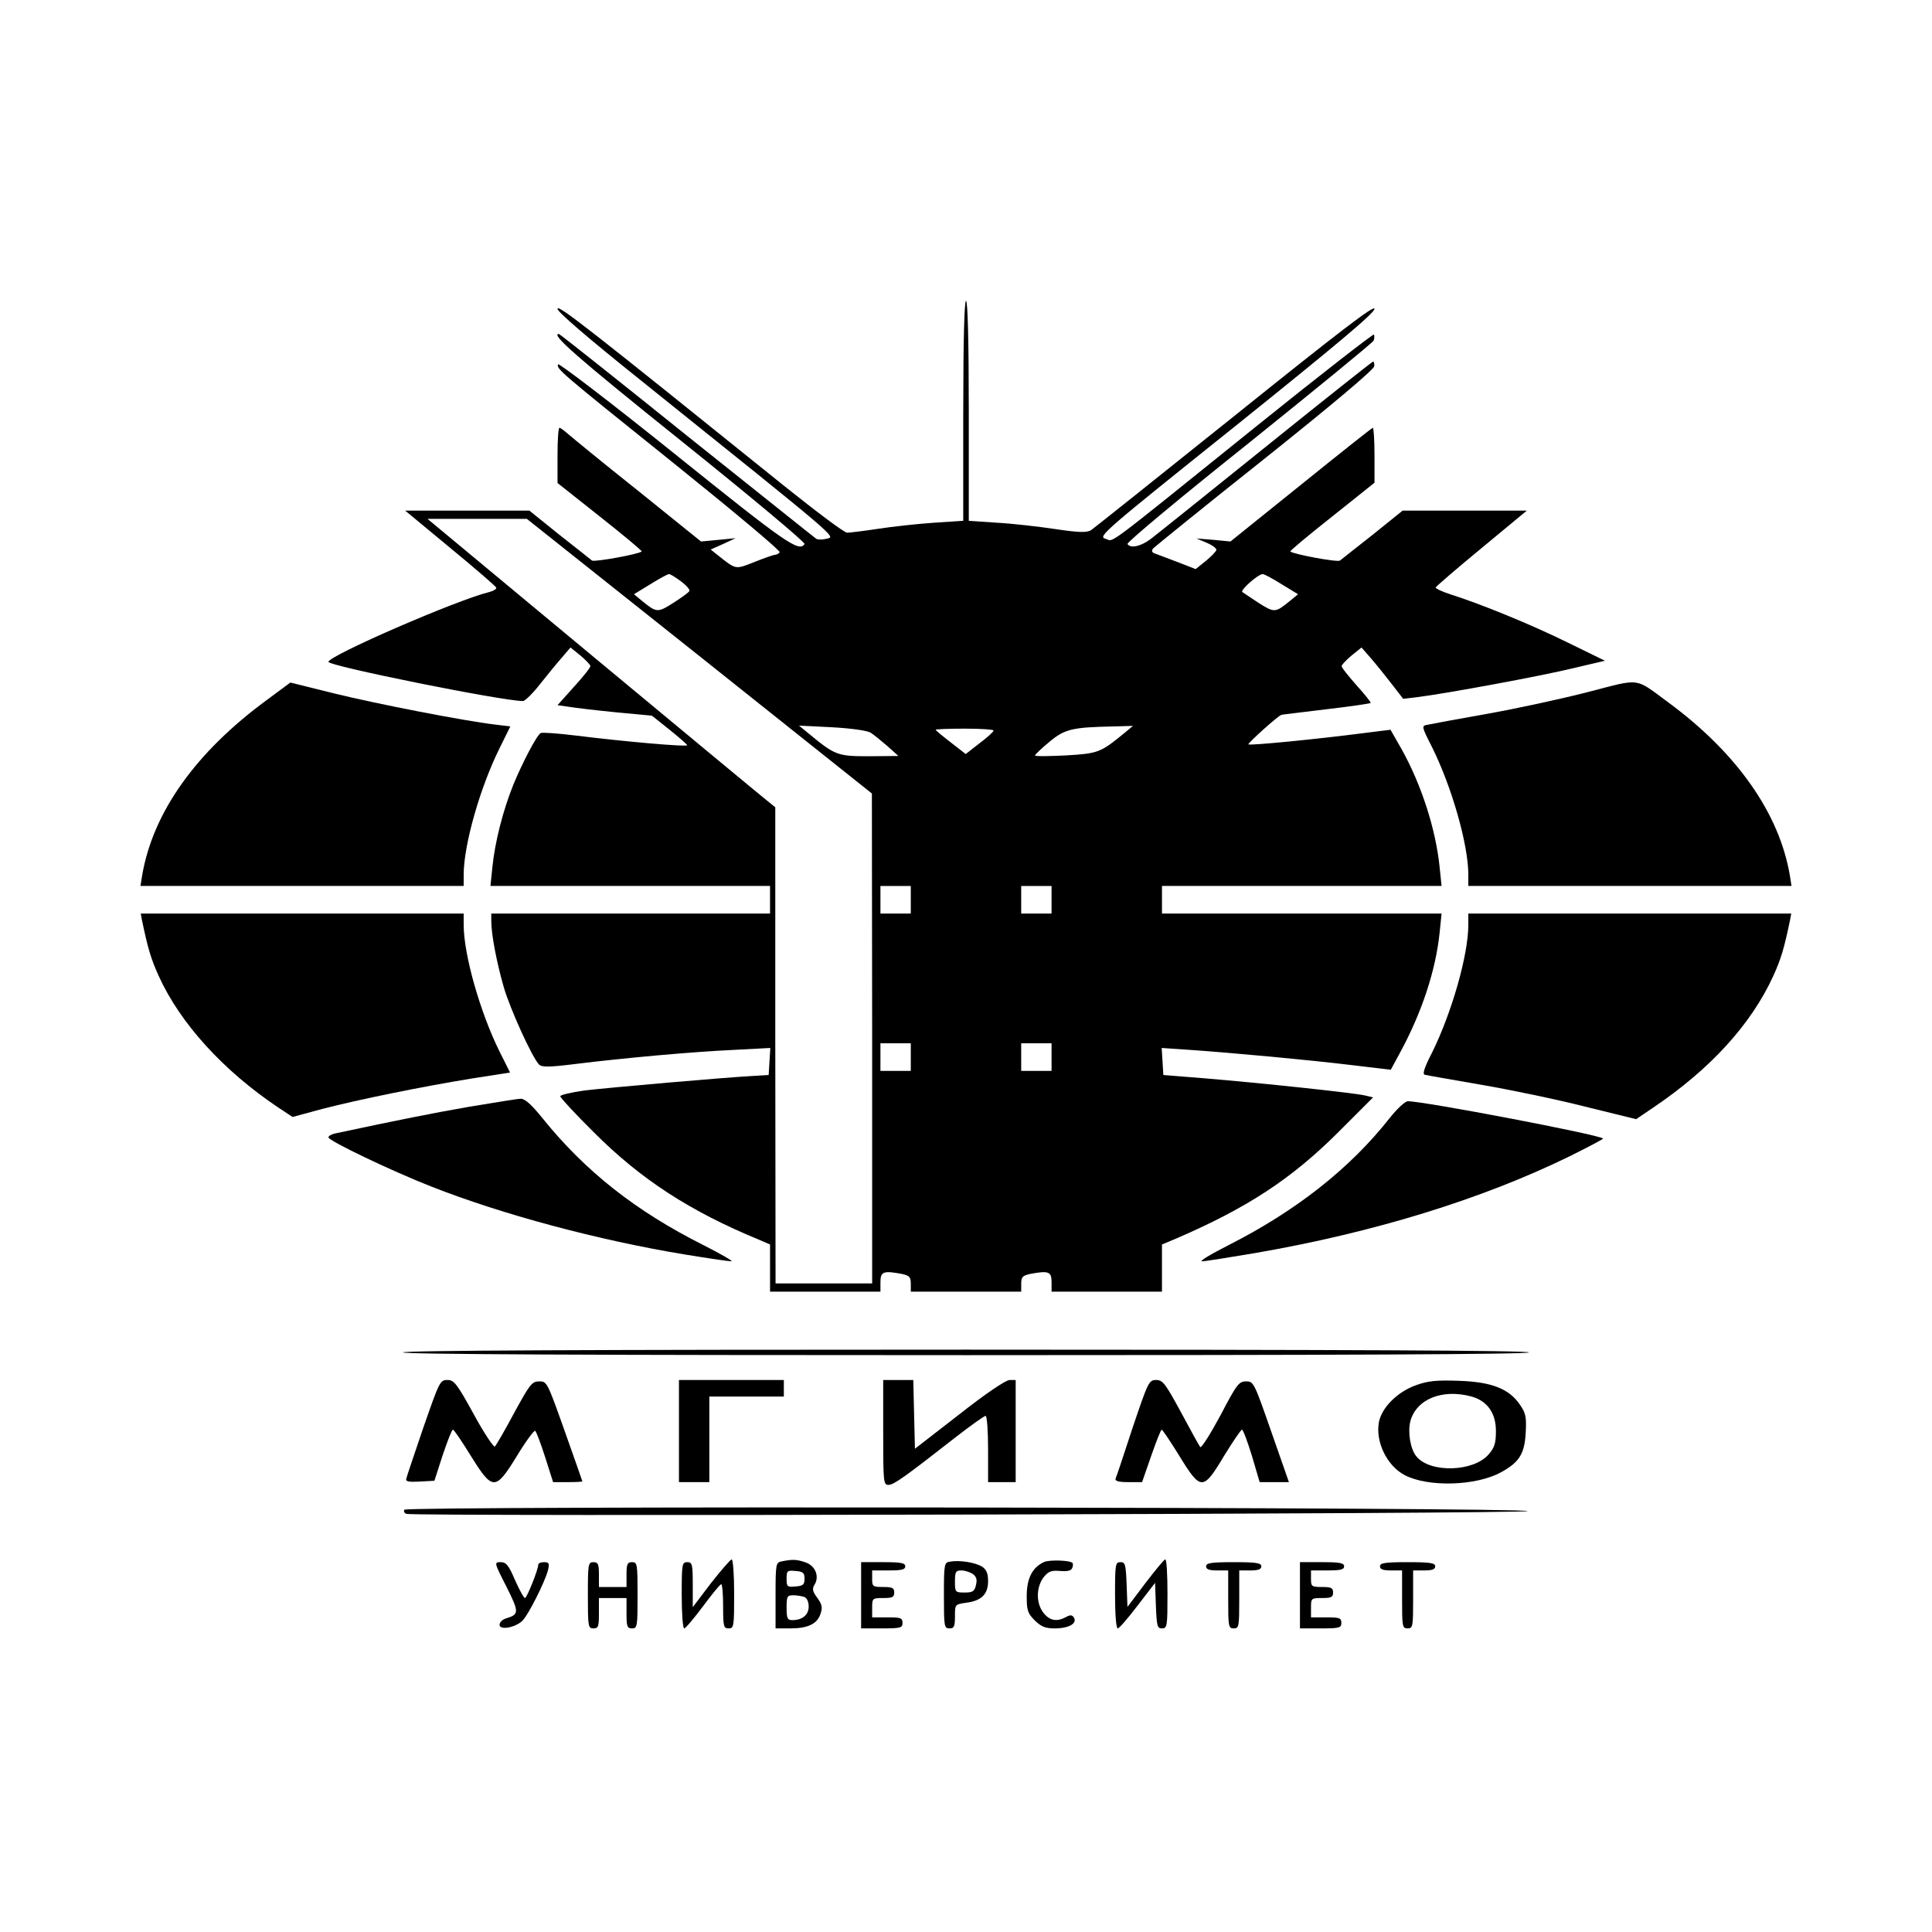
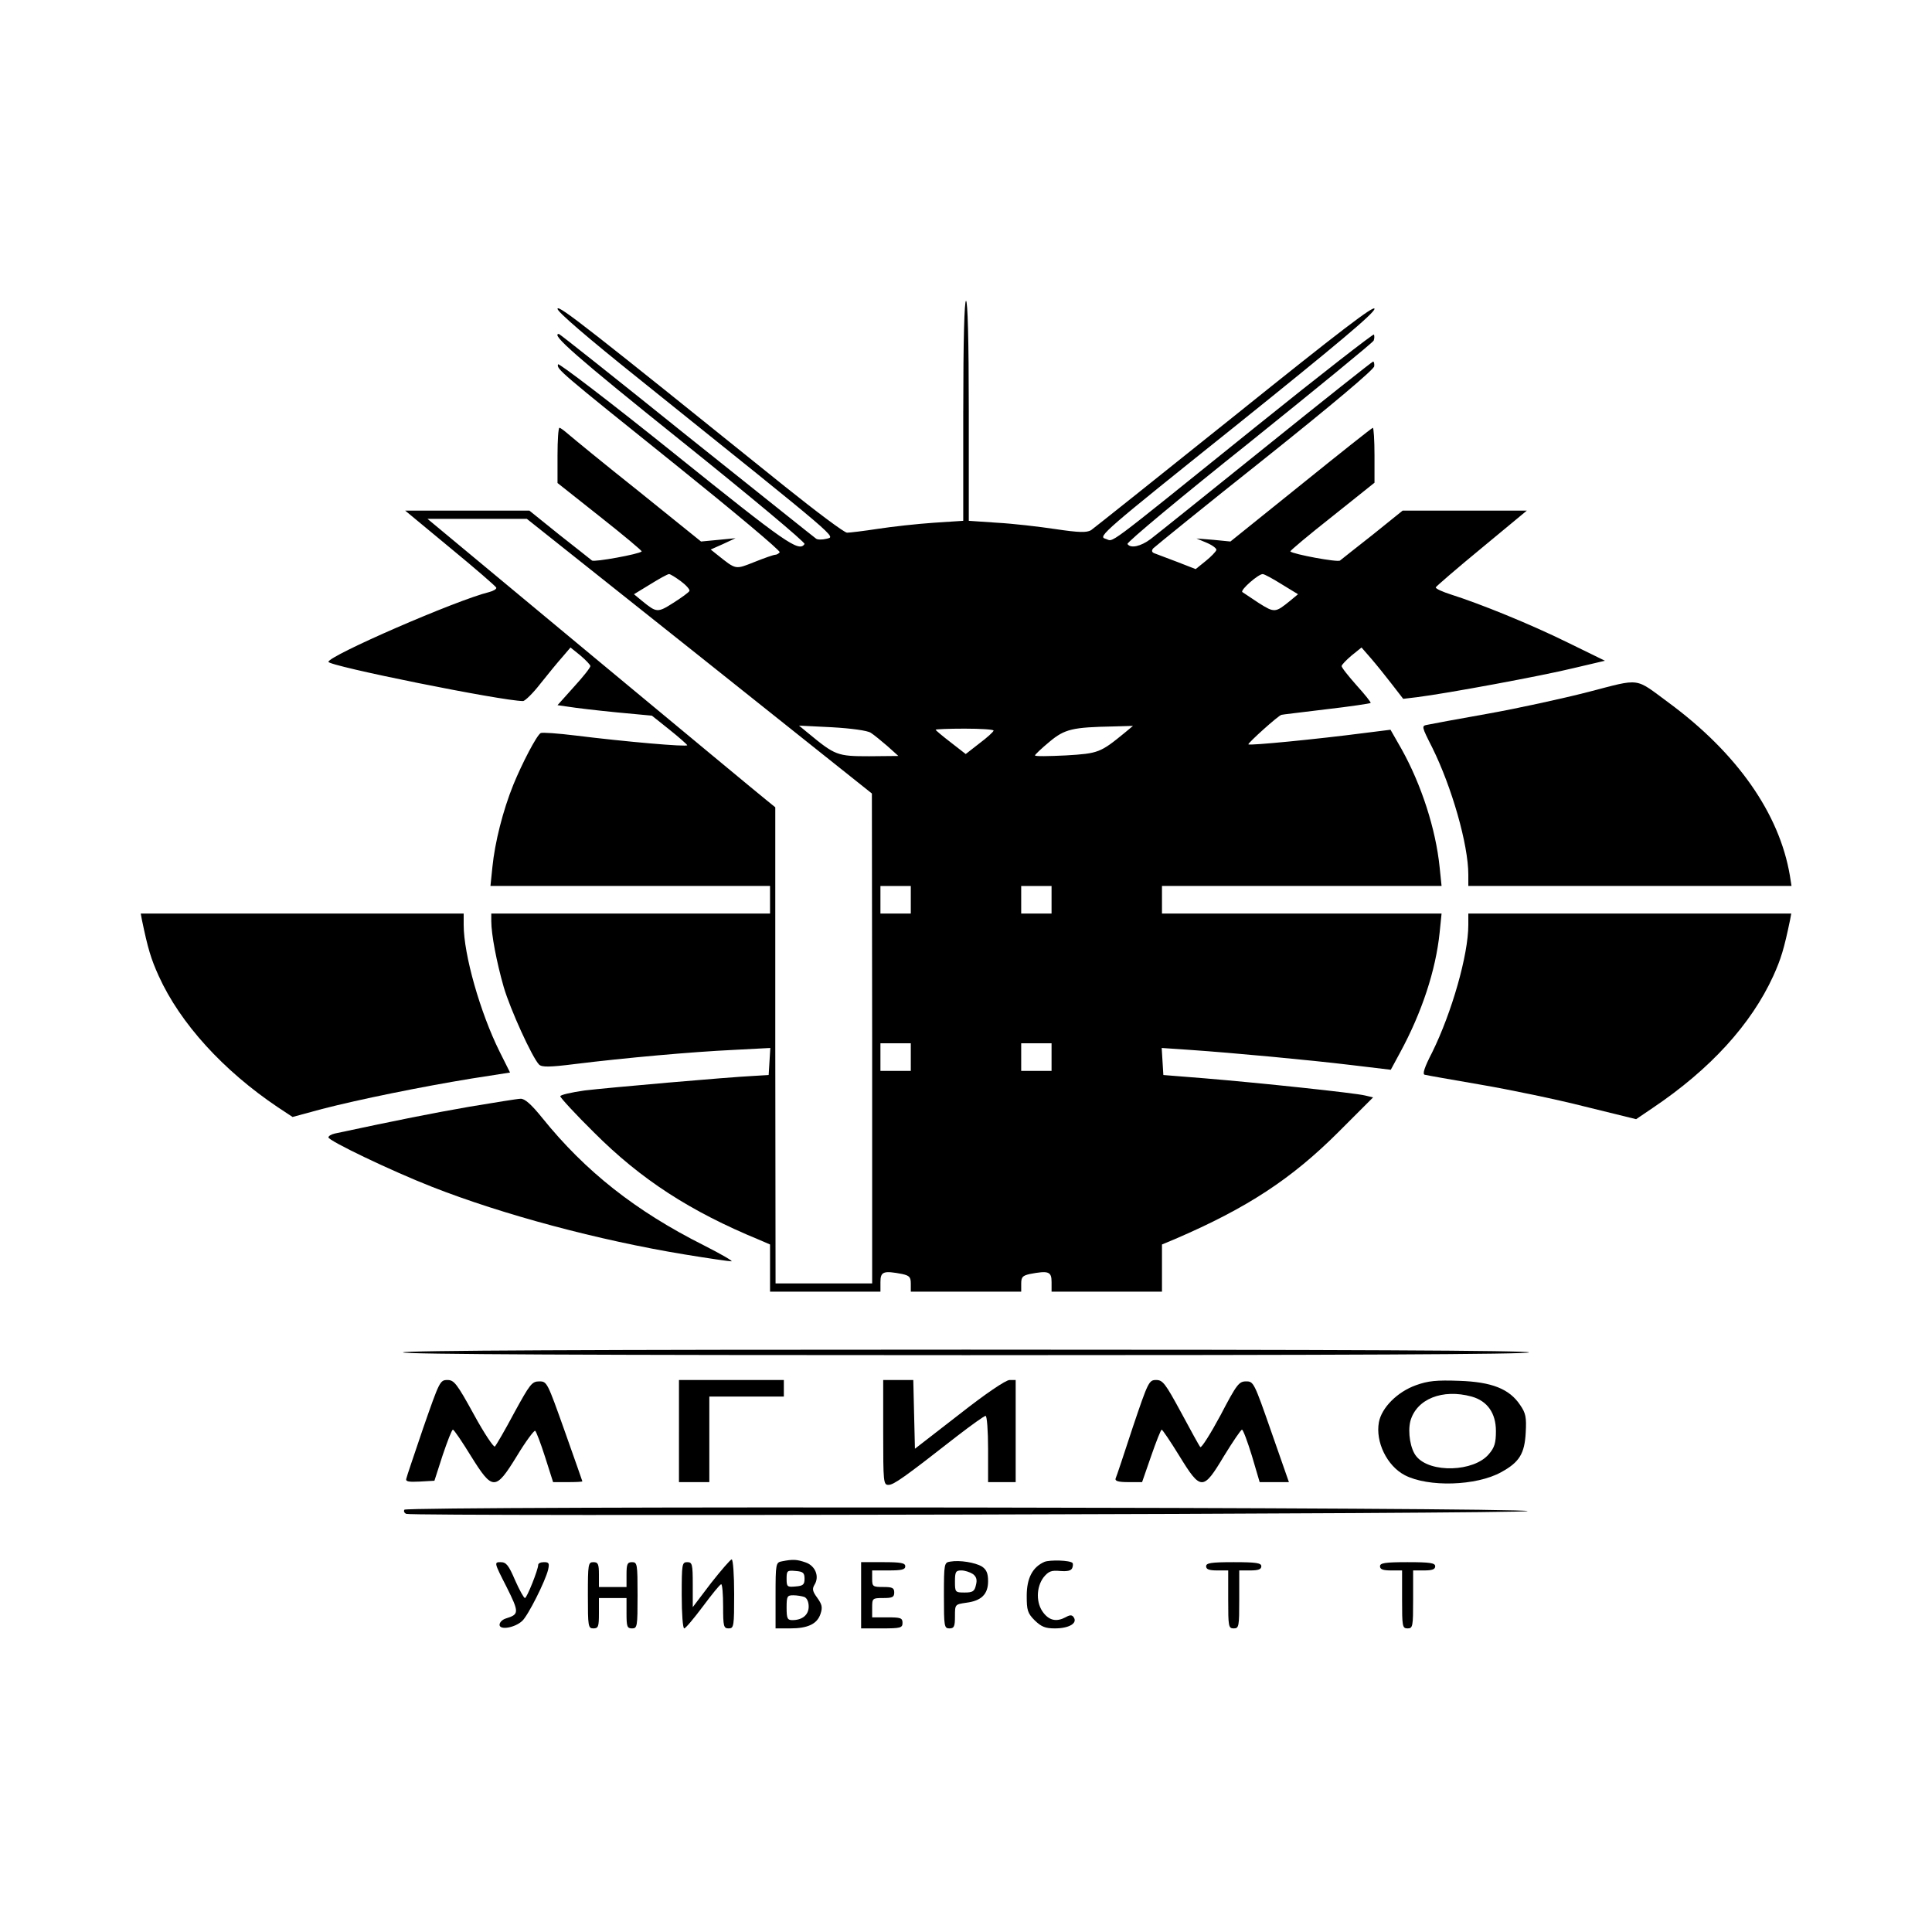
<svg xmlns="http://www.w3.org/2000/svg" version="1.0" width="700pt" height="700pt" viewBox="0 0 700 700" preserveAspectRatio="xMidYMid meet">
  <g transform="translate(0,700) scale(0.1,-0.1)" fill="#000000" stroke="none">
    <path d="M3490 5511 l0 -398 -107 -7 c-59 -4 -150 -14 -202 -22 -52 -8 -102 -14 -112 -14 -10 0 -111 76 -226 168 -704 567 -823 661 -823 643 0 -11 108 -104 298 -256 740 -594 709 -568 677 -577 -16 -4 -34 -4 -39 1 -6 4 -217 173 -469 374 -251 202 -459 367 -462 367 -31 0 62 -82 445 -389 248 -199 448 -366 445 -372 -20 -31 -68 3 -471 327 -230 185 -420 330 -422 324 -6 -17 5 -26 426 -364 210 -169 380 -311 377 -317 -4 -5 -11 -9 -16 -9 -6 0 -40 -12 -75 -26 -71 -28 -66 -29 -134 25 l-25 20 45 20 45 21 -62 -6 -63 -6 -227 183 c-126 100 -239 193 -254 206 -14 12 -28 23 -32 23 -4 0 -7 -45 -7 -100 l0 -100 154 -122 c85 -67 153 -124 151 -126 -10 -10 -171 -39 -180 -33 -5 4 -59 47 -119 94 l-108 87 -225 0 -225 0 163 -135 c90 -74 165 -139 167 -144 2 -5 -10 -12 -25 -16 -119 -29 -583 -231 -583 -253 0 -15 630 -142 705 -142 7 0 36 28 63 63 27 34 63 78 80 97 l29 34 36 -29 c20 -17 36 -34 36 -38 1 -5 -26 -39 -59 -75 l-60 -67 42 -6 c24 -4 101 -13 172 -20 l128 -12 64 -51 c35 -28 63 -53 64 -56 0 -7 -227 13 -404 35 -65 8 -122 12 -127 9 -15 -9 -67 -109 -99 -187 -38 -94 -67 -209 -76 -299 l-7 -68 507 0 506 0 0 -50 0 -50 -505 0 -505 0 0 -27 c0 -48 19 -148 45 -239 24 -82 103 -255 128 -281 10 -10 37 -10 132 2 178 22 422 44 573 51 l133 7 -3 -49 -3 -49 -50 -3 c-102 -5 -533 -43 -617 -53 -49 -7 -88 -16 -88 -21 0 -5 55 -65 123 -132 169 -169 347 -285 600 -389 l37 -16 0 -85 0 -86 200 0 200 0 0 35 c0 38 11 42 79 29 26 -6 31 -11 31 -35 l0 -29 200 0 200 0 0 29 c0 24 5 29 31 35 68 13 79 9 79 -29 l0 -35 200 0 200 0 0 86 0 85 48 20 c260 112 421 217 592 388 l125 125 -30 7 c-37 9 -375 45 -580 62 l-150 12 -3 49 -3 49 103 -7 c158 -11 427 -36 585 -55 l142 -17 33 61 c80 147 130 300 144 436 l7 69 -507 0 -506 0 0 50 0 50 506 0 507 0 -7 68 c-14 138 -66 299 -138 428 l-40 70 -96 -12 c-169 -22 -414 -46 -419 -41 -3 4 110 106 120 107 1 1 73 9 161 20 87 10 160 21 162 23 2 2 -21 31 -51 64 -30 34 -55 65 -54 70 0 4 16 21 36 38 l36 29 34 -39 c19 -22 53 -64 76 -94 l41 -53 50 6 c106 13 456 78 566 105 l115 27 -135 66 c-136 67 -316 140 -423 174 -31 10 -56 21 -55 26 2 4 77 69 167 143 l163 135 -225 0 -225 0 -108 -87 c-60 -47 -114 -90 -119 -94 -9 -7 -170 23 -180 33 -2 2 66 59 151 126 l154 123 0 99 c0 55 -3 100 -6 100 -3 0 -120 -93 -260 -206 l-256 -206 -61 6 -62 5 38 -16 c21 -9 36 -21 34 -26 -2 -6 -19 -24 -39 -40 l-36 -29 -64 25 c-34 13 -71 27 -82 31 -13 4 -15 10 -8 19 6 6 188 154 406 327 243 194 395 322 395 333 1 9 -1 17 -4 17 -3 0 -177 -138 -388 -308 -210 -169 -398 -320 -418 -335 -36 -27 -73 -35 -84 -18 -3 6 195 171 441 367 245 197 448 363 451 370 3 8 3 17 1 22 -1 4 -192 -144 -423 -330 -574 -462 -516 -419 -550 -410 -28 8 -8 25 473 410 366 294 502 408 502 423 0 15 -123 -79 -504 -385 -277 -222 -513 -410 -523 -417 -16 -9 -42 -9 -129 4 -60 9 -155 20 -211 23 l-103 7 0 398 c0 259 -4 399 -10 399 -6 0 -10 -140 -10 -399z m-956 -888 l625 -498 1 -887 0 -888 -175 0 -175 0 -1 863 0 862 -32 26 c-18 14 -301 249 -630 522 l-598 497 180 0 180 0 625 -497z m-67 271 c19 -14 33 -30 31 -35 -2 -5 -28 -24 -58 -43 -58 -37 -61 -36 -114 7 l-29 24 59 36 c32 20 63 37 68 37 5 0 24 -12 43 -26z m2177 -11 l59 -36 -29 -24 c-53 -43 -56 -44 -113 -8 -29 19 -56 37 -60 40 -7 8 58 65 74 65 6 0 37 -17 69 -37z m-1489 -538 c11 -7 38 -29 60 -48 l40 -36 -106 -1 c-115 0 -123 3 -220 83 l-34 28 120 -6 c70 -4 128 -12 140 -20z m920 0 c-88 -72 -95 -75 -213 -82 -62 -3 -112 -4 -112 0 0 3 23 25 52 49 56 47 84 53 233 56 l70 2 -30 -25z m-475 8 c-1 -5 -23 -25 -51 -46 l-50 -39 -54 42 c-30 23 -55 44 -55 46 0 2 47 4 105 4 58 0 105 -3 105 -7z m-300 -613 l0 -50 -55 0 -55 0 0 50 0 50 55 0 55 0 0 -50z m510 0 l0 -50 -55 0 -55 0 0 50 0 50 55 0 55 0 0 -50z m-510 -570 l0 -50 -55 0 -55 0 0 50 0 50 55 0 55 0 0 -50z m510 0 l0 -50 -55 0 -55 0 0 50 0 50 55 0 55 0 0 -50z" />
    <path d="M5755 4493 c-93 -24 -258 -60 -365 -79 -107 -19 -205 -37 -218 -40 -22 -4 -22 -5 17 -82 71 -143 131 -352 131 -461 l0 -41 585 0 586 0 -6 38 c-38 225 -192 444 -439 626 -125 92 -98 89 -291 39z" />
-     <path d="M967 4464 c-259 -190 -413 -408 -452 -636 l-6 -38 586 0 585 0 0 41 c0 108 60 318 131 460 l38 77 -57 7 c-110 13 -429 75 -583 113 l-157 39 -85 -63z" />
    <path d="M514 3668 c22 -106 33 -142 61 -204 78 -172 234 -343 432 -476 l53 -35 107 29 c136 35 357 80 540 110 l141 22 -38 76 c-70 141 -130 351 -130 459 l0 41 -585 0 -585 0 4 -22z" />
    <path d="M5320 3649 c0 -109 -60 -318 -131 -462 -28 -54 -36 -79 -27 -81 7 -2 99 -18 203 -36 105 -18 274 -53 376 -79 l187 -46 59 40 c210 141 358 304 438 479 28 62 39 98 61 204 l4 22 -585 0 -585 0 0 -41z" />
    <path d="M1700 2990 c-137 -24 -253 -47 -487 -97 -13 -3 -23 -9 -23 -14 0 -12 227 -121 375 -179 257 -101 605 -194 915 -245 85 -14 161 -25 170 -25 8 0 -37 26 -100 58 -247 124 -429 268 -584 460 -41 51 -65 72 -80 71 -11 0 -95 -14 -186 -29z" />
-     <path d="M5035 2949 c-144 -183 -340 -337 -585 -461 -63 -32 -106 -58 -95 -58 11 0 98 14 193 30 428 74 819 194 1140 351 68 34 122 62 120 64 -14 14 -648 135 -707 135 -10 0 -39 -27 -66 -61z" />
    <path d="M1460 2100 c0 -7 687 -10 2040 -10 1353 0 2040 3 2040 10 0 7 -687 10 -2040 10 -1353 0 -2040 -3 -2040 -10z" />
    <path d="M1534 1828 c-32 -95 -61 -179 -62 -186 -3 -10 9 -12 49 -10 l53 3 30 93 c17 50 33 92 37 92 4 0 33 -43 65 -95 79 -127 89 -127 167 0 32 53 62 93 66 91 4 -3 20 -45 36 -95 l29 -91 53 0 c29 0 53 1 53 3 0 1 -29 83 -64 182 -63 177 -64 180 -92 180 -27 0 -34 -10 -91 -114 -33 -62 -65 -117 -70 -122 -4 -4 -39 48 -76 116 -62 113 -72 125 -96 125 -27 0 -29 -6 -87 -172z" />
    <path d="M2460 1815 l0 -185 55 0 55 0 0 155 0 155 135 0 135 0 0 30 0 30 -190 0 -190 0 0 -185z" />
    <path d="M3200 1810 c0 -181 1 -190 19 -190 19 0 56 26 249 177 52 40 98 73 103 73 5 0 9 -54 9 -120 l0 -120 50 0 50 0 0 185 0 185 -22 0 c-14 0 -89 -51 -183 -125 l-160 -124 -3 124 -3 125 -54 0 -55 0 0 -190z" />
    <path d="M4104 1828 c-31 -95 -59 -179 -62 -185 -3 -9 10 -13 46 -13 l50 0 33 95 c18 52 35 95 38 95 3 0 32 -43 64 -95 78 -127 86 -127 162 0 32 52 61 95 65 95 4 0 20 -43 36 -95 l28 -95 53 0 53 0 -64 183 c-62 178 -64 182 -91 182 -26 0 -34 -10 -93 -123 -36 -67 -69 -119 -73 -115 -4 4 -35 61 -70 126 -57 105 -66 117 -90 117 -26 0 -29 -6 -85 -172z" />
    <path d="M5130 1981 c-67 -24 -124 -81 -134 -134 -13 -71 29 -158 94 -192 85 -44 259 -39 349 11 66 36 85 67 89 144 3 55 0 70 -20 99 -39 59 -103 84 -221 88 -82 3 -113 0 -157 -16z m202 -41 c57 -16 88 -60 88 -125 0 -43 -5 -60 -26 -84 -54 -64 -212 -69 -262 -8 -22 26 -32 88 -22 128 22 80 116 118 222 89z" />
    <path d="M1465 1530 c-3 -6 0 -12 7 -15 27 -10 4063 0 4063 10 0 14 -4061 19 -4070 5z" />
    <path d="M2576 1264 l-66 -87 0 82 c0 74 -2 81 -20 81 -19 0 -20 -7 -20 -120 0 -66 4 -120 9 -120 5 0 35 36 68 80 32 43 61 79 66 80 4 0 7 -36 7 -80 0 -73 2 -80 20 -80 19 0 20 7 20 125 0 69 -4 125 -9 125 -4 0 -38 -39 -75 -86z" />
    <path d="M2833 1343 c-22 -4 -23 -8 -23 -124 l0 -119 53 0 c64 0 98 16 110 53 8 24 5 34 -12 58 -17 23 -19 32 -10 47 19 30 3 69 -32 81 -32 11 -46 12 -86 4z m82 -63 c0 -21 -5 -26 -32 -28 -31 -3 -33 -1 -33 28 0 29 2 31 33 28 27 -2 32 -7 32 -28z m-1 -66 c10 -4 16 -18 16 -35 0 -30 -23 -49 -59 -49 -18 0 -21 6 -21 45 0 41 2 45 24 45 13 0 31 -3 40 -6z" />
    <path d="M3443 1342 c-22 -3 -23 -7 -23 -123 0 -112 1 -119 20 -119 17 0 20 7 20 44 0 43 0 43 41 49 55 7 79 31 79 78 0 29 -6 42 -22 53 -25 15 -81 24 -115 18z m82 -45 c13 -10 16 -21 11 -40 -5 -23 -12 -27 -41 -27 -34 0 -35 1 -35 40 0 35 3 40 23 40 13 0 31 -6 42 -13z" />
    <path d="M3784 1341 c-43 -19 -64 -59 -64 -123 0 -52 3 -63 29 -89 24 -23 38 -29 73 -29 50 0 82 18 69 39 -6 10 -13 11 -29 2 -33 -18 -59 -13 -81 15 -28 35 -27 93 0 129 18 22 28 26 60 23 27 -2 40 1 44 11 3 7 3 16 1 18 -9 10 -82 12 -102 4z" />
-     <path d="M4150 1264 l-65 -86 -3 81 c-3 73 -5 81 -22 81 -19 0 -20 -7 -20 -120 0 -70 4 -120 10 -120 5 0 37 37 72 83 l63 82 3 -82 c3 -75 5 -83 22 -83 19 0 20 8 20 125 0 69 -3 125 -8 125 -4 0 -36 -39 -72 -86z" />
    <path d="M1835 1251 c47 -94 46 -100 -2 -115 -13 -4 -23 -14 -23 -23 0 -20 55 -11 82 14 21 19 84 144 94 186 5 23 3 27 -15 27 -12 0 -21 -4 -21 -10 0 -17 -41 -120 -48 -120 -4 0 -20 29 -36 65 -23 54 -32 65 -52 65 -24 0 -24 -1 21 -89z" />
    <path d="M2130 1220 c0 -113 1 -120 20 -120 18 0 20 7 20 55 l0 55 50 0 50 0 0 -55 c0 -48 2 -55 20 -55 19 0 20 7 20 120 0 113 -1 120 -20 120 -17 0 -20 -7 -20 -45 l0 -45 -50 0 -50 0 0 45 c0 38 -3 45 -20 45 -19 0 -20 -7 -20 -120z" />
    <path d="M3120 1220 l0 -120 75 0 c68 0 75 2 75 20 0 18 -7 20 -55 20 l-55 0 0 35 c0 34 1 35 40 35 33 0 40 3 40 20 0 17 -7 20 -40 20 -38 0 -40 2 -40 30 l0 30 60 0 c47 0 60 3 60 15 0 12 -16 15 -80 15 l-80 0 0 -120z" />
    <path d="M4370 1325 c0 -11 11 -15 40 -15 l40 0 0 -105 c0 -98 1 -105 20 -105 19 0 20 7 20 105 l0 105 40 0 c29 0 40 4 40 15 0 12 -18 15 -100 15 -82 0 -100 -3 -100 -15z" />
-     <path d="M4710 1220 l0 -120 75 0 c68 0 75 2 75 20 0 18 -7 20 -55 20 l-55 0 0 35 c0 34 1 35 40 35 33 0 40 3 40 20 0 17 -7 20 -40 20 -38 0 -40 2 -40 30 l0 30 60 0 c47 0 60 3 60 15 0 12 -16 15 -80 15 l-80 0 0 -120z" />
    <path d="M5000 1325 c0 -11 11 -15 40 -15 l40 0 0 -105 c0 -98 1 -105 20 -105 19 0 20 7 20 105 l0 105 40 0 c29 0 40 4 40 15 0 12 -18 15 -100 15 -82 0 -100 -3 -100 -15z" />
  </g>
</svg>